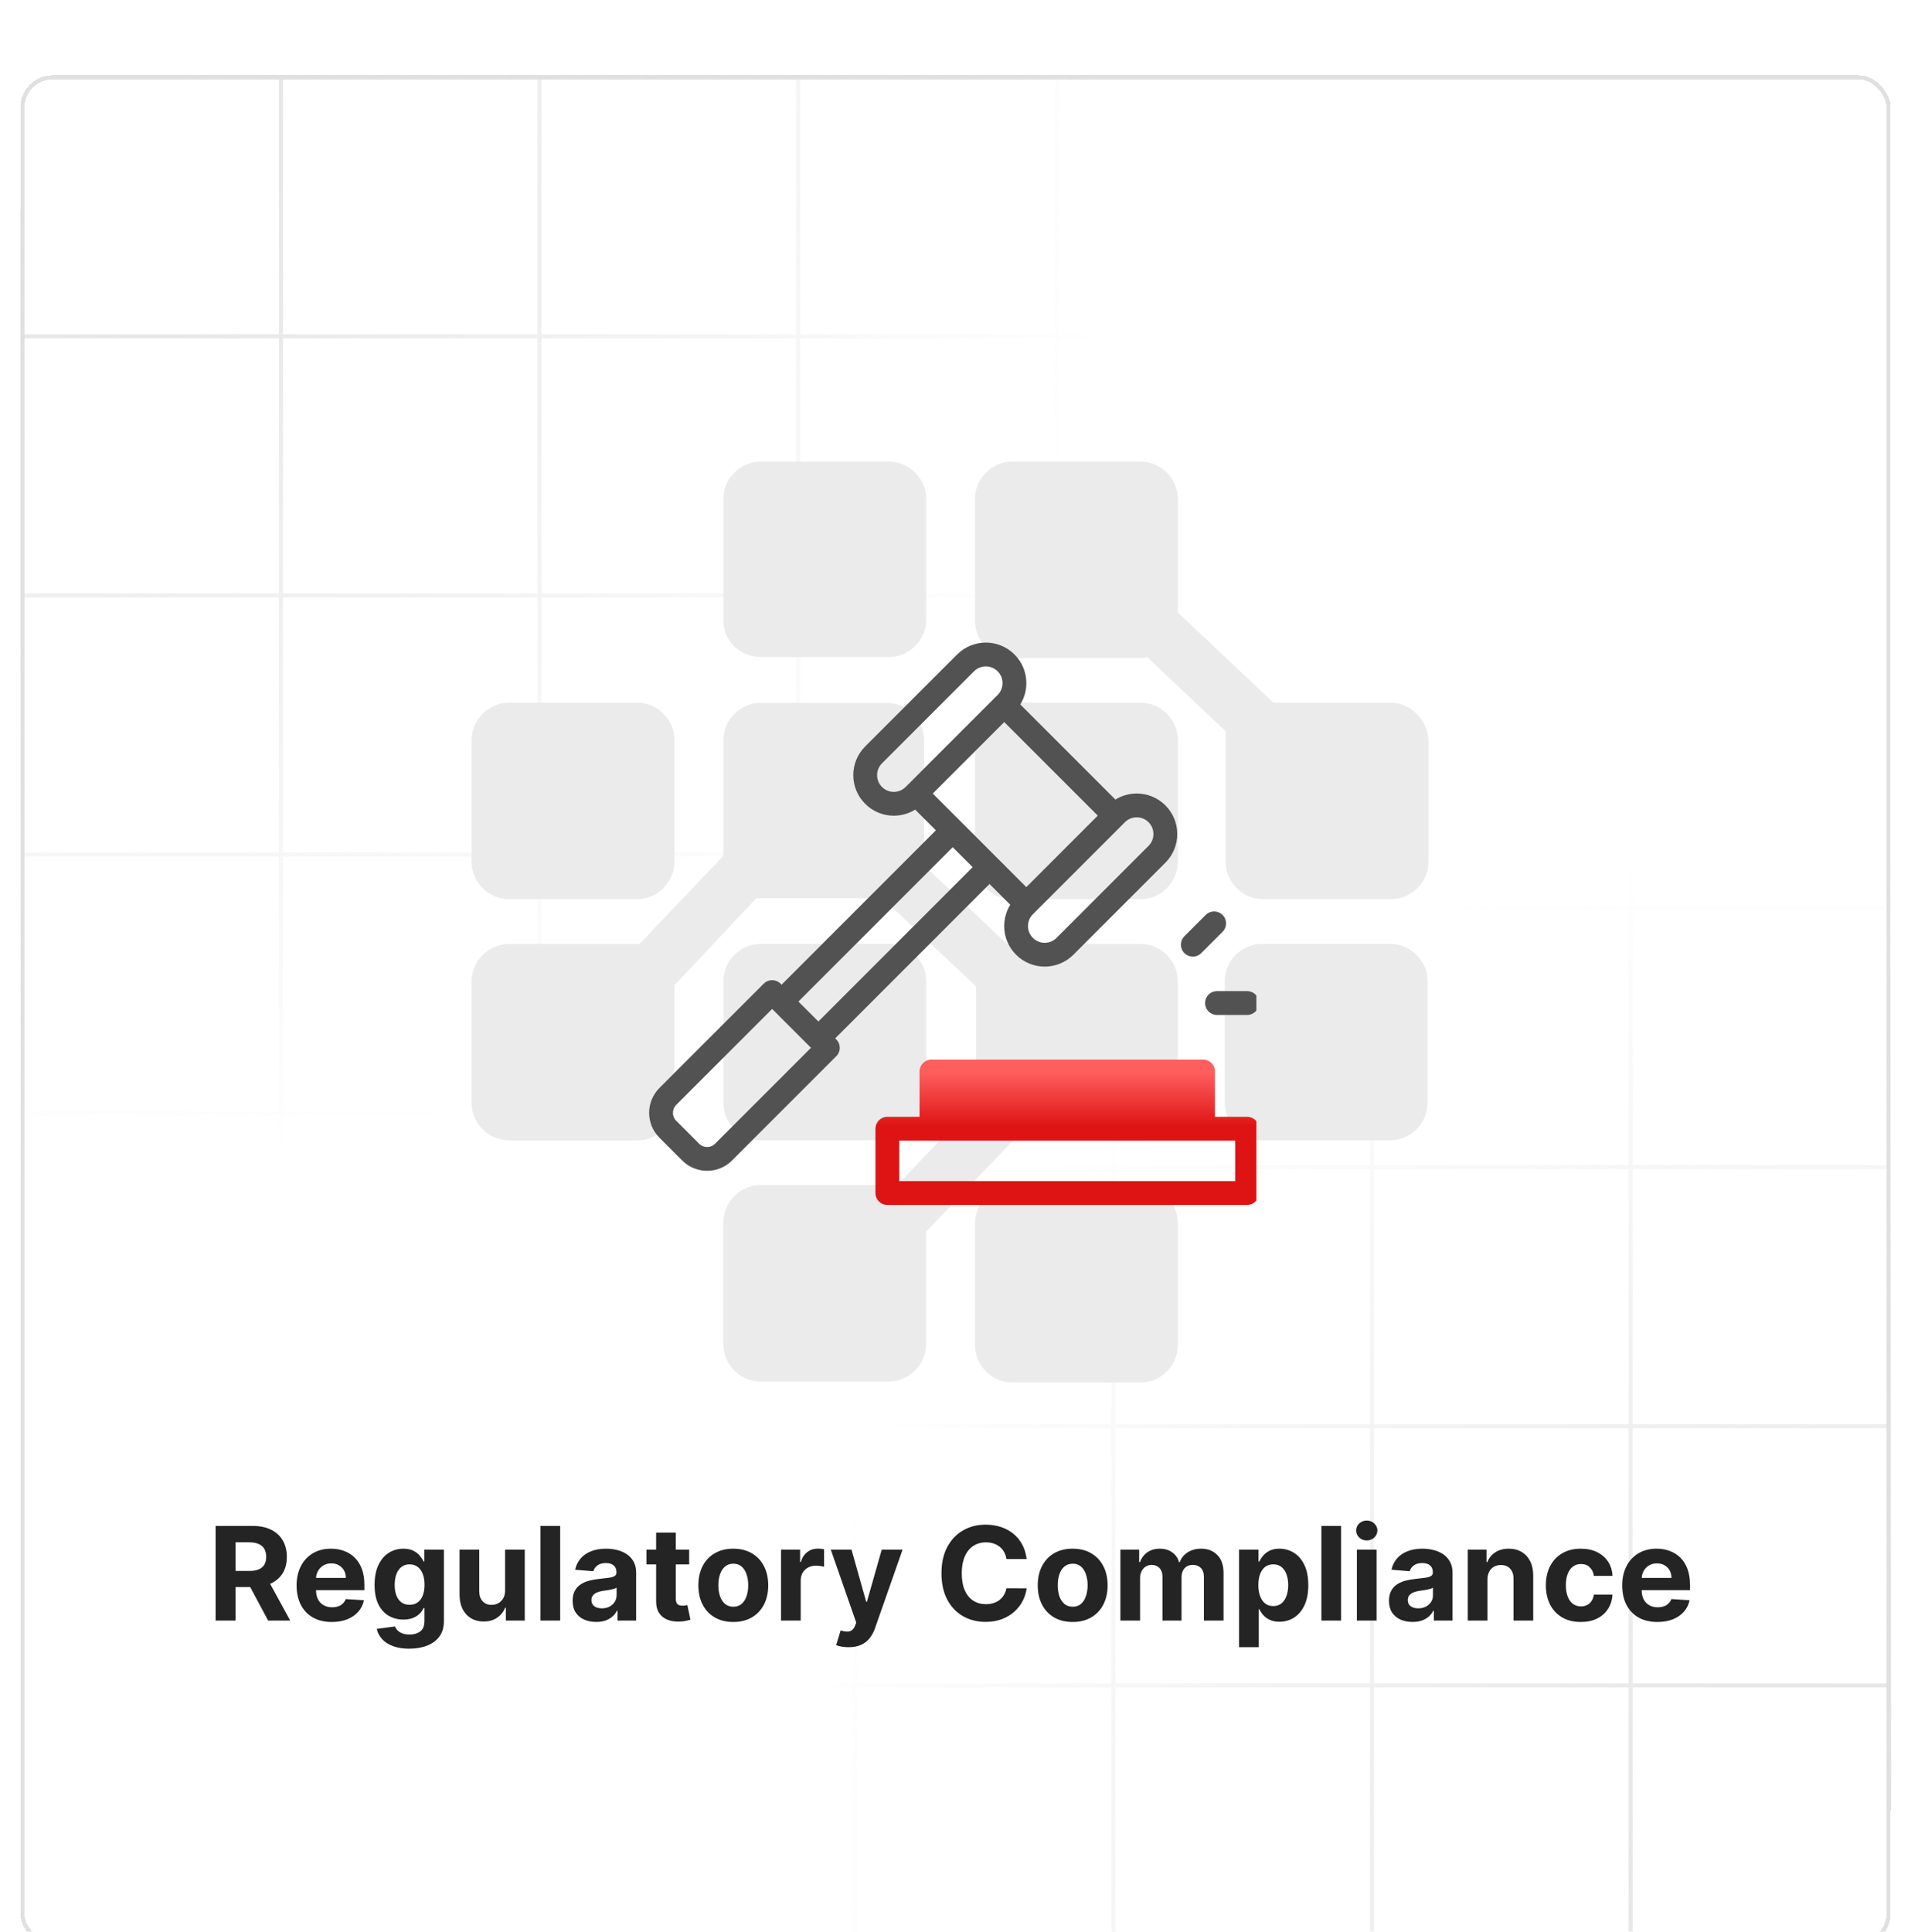
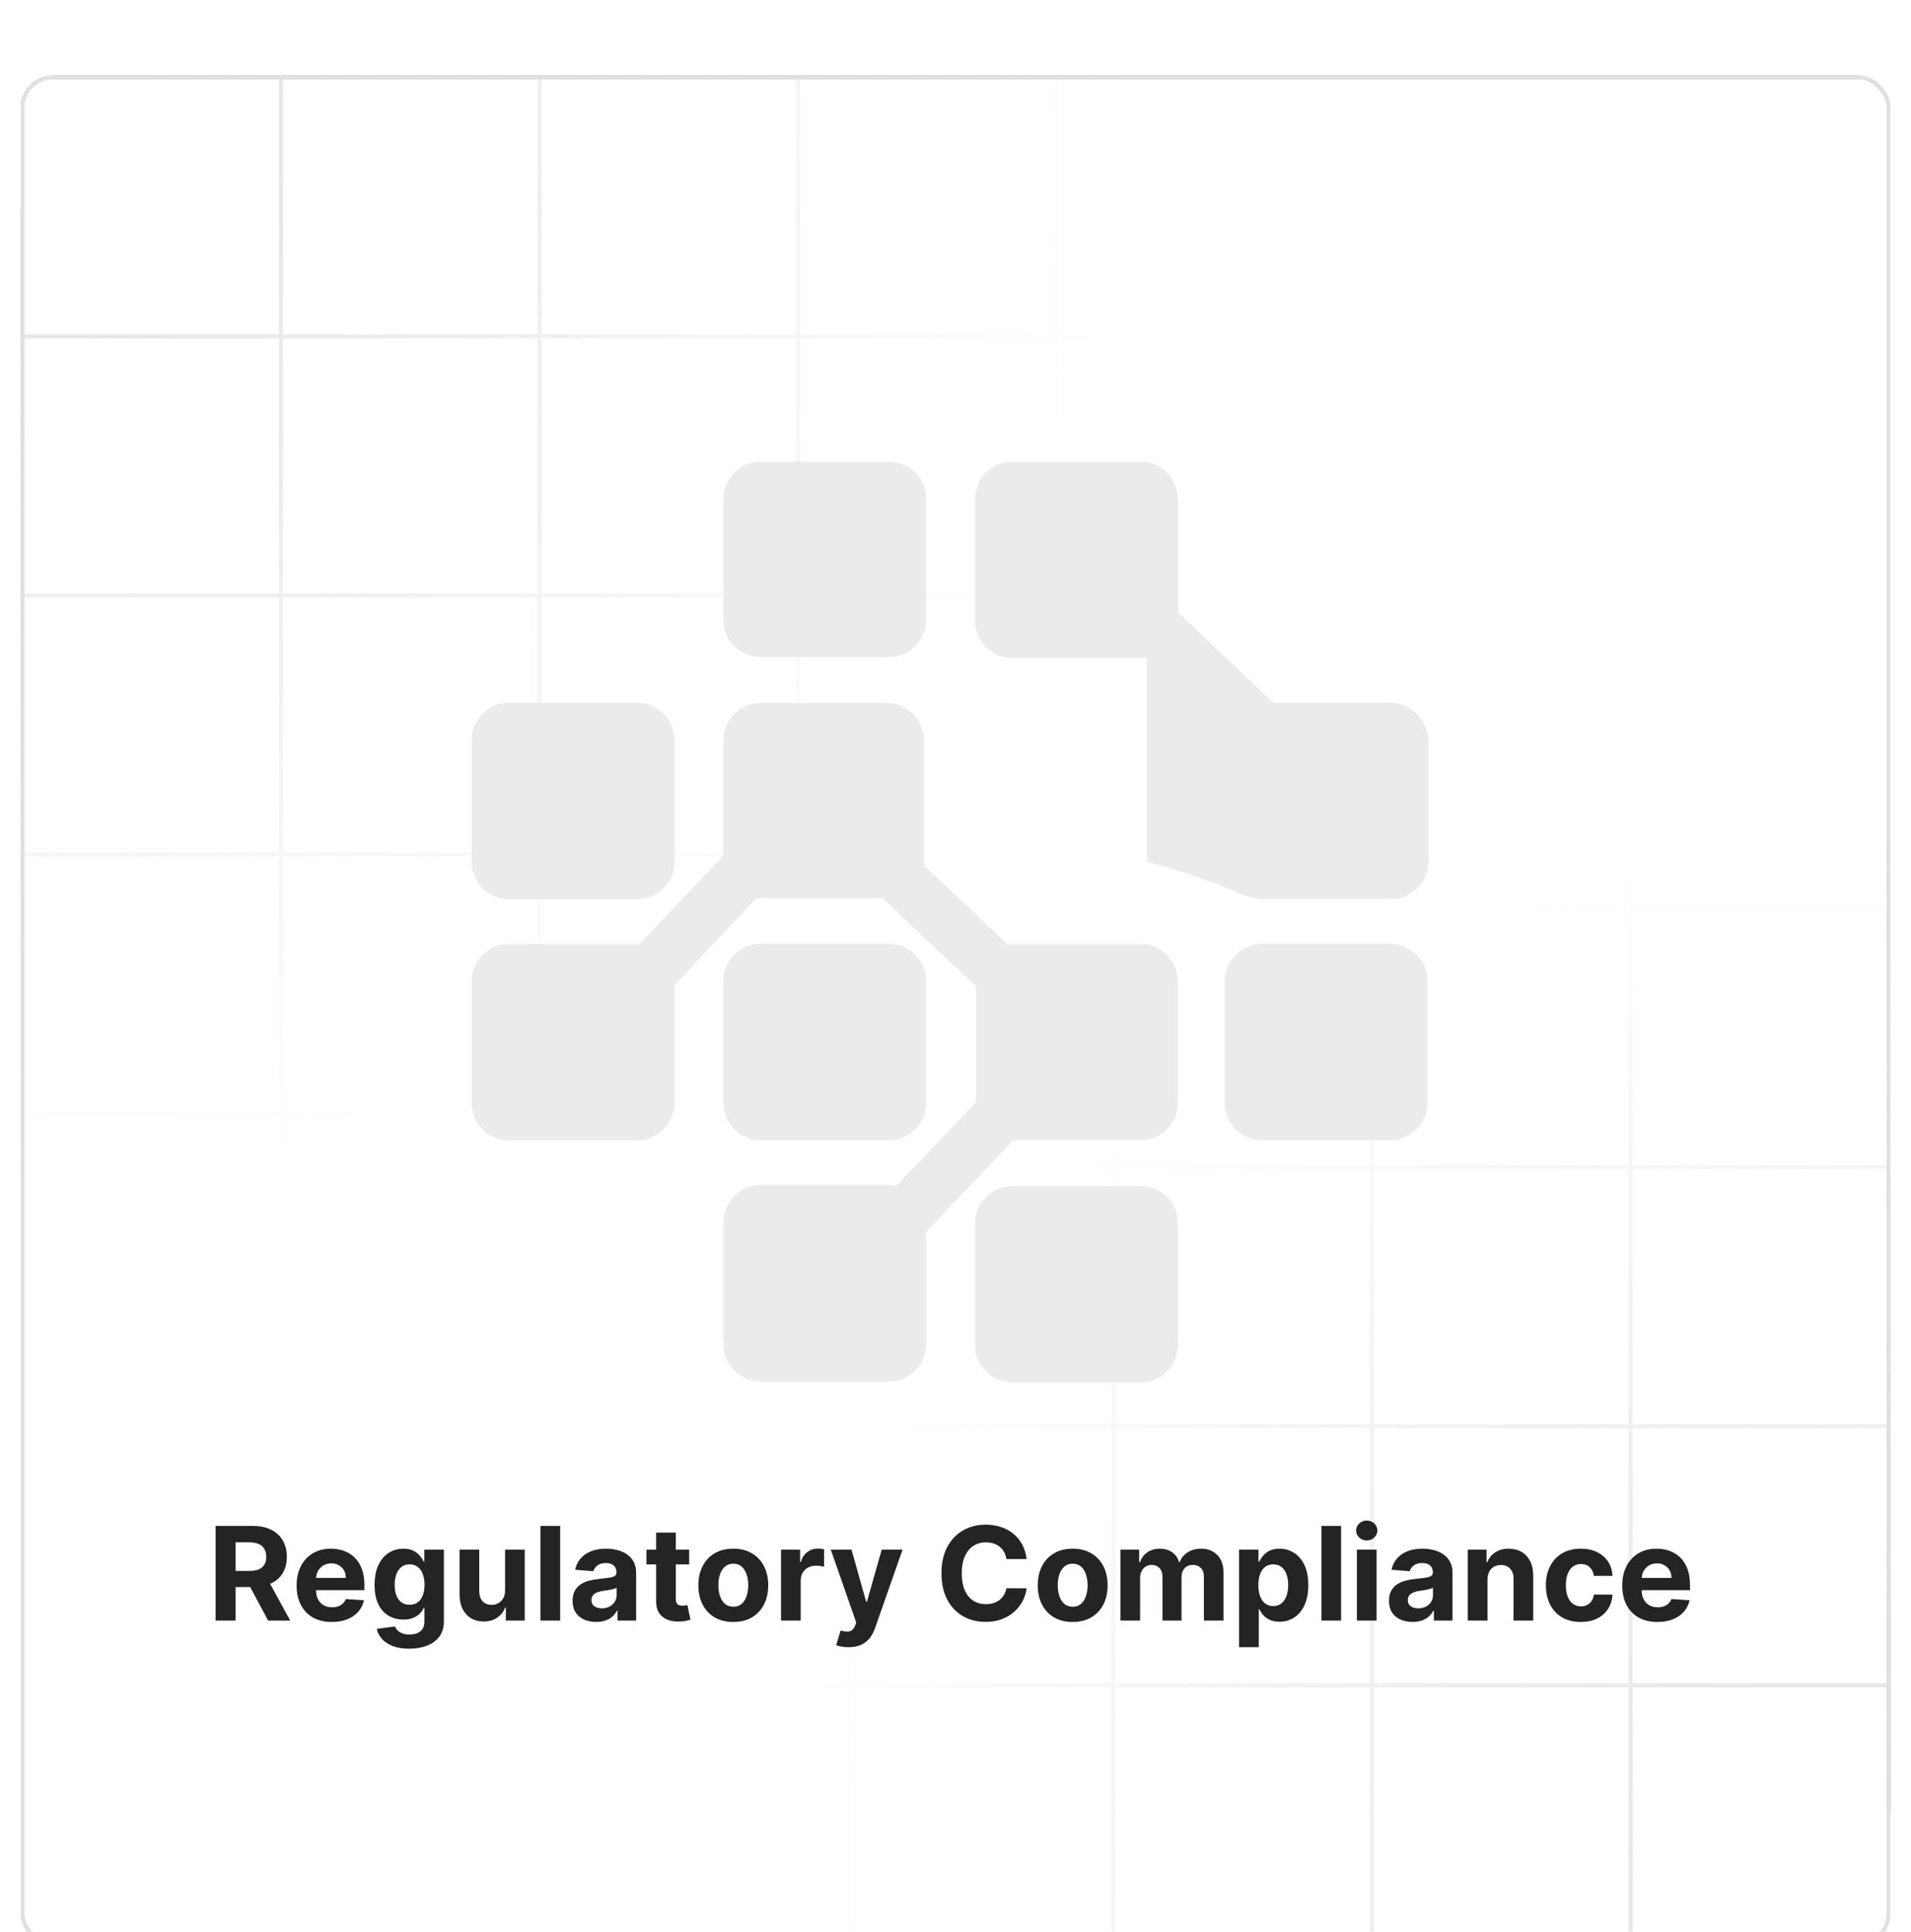
<svg xmlns="http://www.w3.org/2000/svg" width="470" height="475" viewBox="0 0 470 475" fill="none">
  <g filter="url(#filter0_ddddddi_851_12114)">
    <rect x="5" y="2" width="460" height="460" rx="8" fill="white" shape-rendering="crispEdges" />
    <rect x="5.5" y="2.5" width="459" height="459" rx="7.5" stroke="#E0E0E0" shape-rendering="crispEdges" />
    <path d="M323.491 257.321V321.026H259.893M323.491 257.321V193.616M323.491 257.321H259.893M259.893 321.026V257.321M259.893 321.026H196.295M323.491 193.616V129.911M323.491 193.616H259.893M259.893 257.321V193.616M259.893 257.321H196.295M323.491 129.911V66.205M323.491 129.911H259.893M259.893 193.616V129.911M259.893 193.616H196.295M323.491 66.205V2.5H259.893M323.491 66.205H259.893M259.893 129.911V66.205M259.893 129.911H196.295M259.893 2.5V66.205M259.893 2.5H196.295M259.893 66.205H196.295M196.295 321.026V257.321M196.295 321.026H132.696M196.295 257.321V193.616M196.295 257.321H132.696M196.295 193.616V129.911M196.295 193.616H132.696M196.295 129.911V66.205M196.295 129.911H132.696M196.295 66.205V2.5M196.295 66.205H132.696M196.295 2.5H132.696M132.696 321.026V257.321M132.696 321.026H69.098M132.696 257.321V193.616M132.696 257.321H69.098M132.696 193.616V129.911M132.696 193.616H69.098M132.696 129.911V66.205M132.696 129.911H69.098M132.696 66.205V2.5M132.696 66.205H69.098M132.696 2.5H69.098M69.098 321.026V257.321M69.098 321.026H5.5V257.321M69.098 257.321V193.616M69.098 257.321H5.5M69.098 193.616V129.911M69.098 193.616H5.5M69.098 129.911V66.205M69.098 129.911H5.5M69.098 66.205V2.5M69.098 66.205H5.5M69.098 2.5H38.341M5.5 257.321V193.616M5.5 193.616V129.911M5.5 129.911V66.205M5.5 66.205V35.396" stroke="url(#paint0_radial_851_12114)" />
    <path d="M146.637 206.807V143.102H210.235M146.637 206.807V270.512M146.637 206.807H210.235M210.235 143.102V206.807M210.235 143.102H273.833M146.637 270.512V334.217M146.637 270.512H210.235M210.235 206.807V270.512M210.235 206.807H273.833M146.637 334.217V397.923M146.637 334.217H210.235M210.235 270.512V334.217M210.235 270.512H273.833M146.637 397.923V461.628H210.235M146.637 397.923H210.235M210.235 334.217V397.923M210.235 334.217H273.833M210.235 461.628V397.923M210.235 461.628H273.833M210.235 397.923H273.833M273.833 143.102V206.807M273.833 143.102H337.431M273.833 206.807V270.512M273.833 206.807H337.431M273.833 270.512V334.217M273.833 270.512H337.431M273.833 334.217V397.923M273.833 334.217H337.431M273.833 397.923V461.628M273.833 397.923H337.431M273.833 461.628H337.431M337.431 143.102V206.807M337.431 143.102H401.03M337.431 206.807V270.512M337.431 206.807H401.03M337.431 270.512V334.217M337.431 270.512H401.03M337.431 334.217V397.923M337.431 334.217H401.03M337.431 397.923V461.628M337.431 397.923H401.03M337.431 461.628H401.03M401.03 143.102V206.807M401.03 143.102H464.628V206.807M401.03 206.807V270.512M401.03 206.807H464.628M401.03 270.512V334.217M401.03 270.512H464.628M401.03 334.217V397.923M401.03 334.217H464.628M401.03 397.923V461.628M401.03 397.923H464.628M401.03 461.628H431.787M464.628 206.807V270.512M464.628 270.512V334.217M464.628 334.217V397.923M464.628 397.923V428.732" stroke="url(#paint1_radial_851_12114)" />
    <rect width="235.328" height="226.449" transform="translate(116 97)" fill="white" fill-opacity="0.01" />
    <path d="M187.053 145.066H218.655C223.625 145.066 227.794 140.88 227.794 135.927V106.139C227.794 101.185 223.625 97 218.655 97H187.053C182.083 97 177.914 101.185 177.914 106.139V136.172C177.914 141.142 182.099 145.049 187.053 145.049V145.066Z" fill="#EBEBEB" />
-     <path d="M280.546 156.293H248.944C243.974 156.293 239.805 160.478 239.805 165.432V195.465C239.805 200.435 243.99 204.604 248.944 204.604H280.546C285.516 204.604 289.685 200.419 289.685 195.465V165.432C289.685 160.462 285.5 156.293 280.546 156.293Z" fill="#EBEBEB" />
    <path d="M187.053 263.901H218.655C223.625 263.901 227.794 259.715 227.794 254.762V224.729C227.794 219.759 223.609 215.59 218.655 215.59H187.053C182.083 215.59 177.914 219.775 177.914 224.729V254.762C177.914 259.732 182.099 263.901 187.053 263.901Z" fill="#EBEBEB" />
    <path d="M280.551 215.617H247.641L227.27 196.293V165.475C227.27 160.505 223.085 156.336 218.131 156.336H187.052C182.082 156.336 177.913 160.521 177.913 165.475V193.938L157.281 215.617H125.139C120.169 215.617 116 219.802 116 224.756V254.789C116 259.759 120.185 263.928 125.139 263.928H156.741C161.711 263.928 165.88 259.743 165.88 254.789V225.802L185.989 204.385H217.069L240.055 226.064V254.527L220.469 275.159C219.946 275.159 219.423 274.898 218.638 274.898H187.036C182.066 274.898 177.897 279.083 177.897 284.037V314.07C177.897 319.04 182.082 323.209 187.036 323.209H218.638C223.608 323.209 227.777 319.023 227.777 314.07V286.375L249.194 263.911H280.535C285.505 263.911 289.674 259.726 289.674 254.772V224.74C289.674 219.77 285.489 215.601 280.535 215.601L280.551 215.617Z" fill="#EBEBEB" />
-     <path d="M341.92 156.297H313.195L289.685 134.096V106.139C289.685 101.169 285.5 97 280.546 97H248.944C243.974 97 239.805 101.185 239.805 106.139V136.172C239.805 141.142 243.99 145.311 248.944 145.311H280.546C281.069 145.311 281.592 145.311 282.116 145.049L301.44 163.327V195.453C301.44 200.423 305.625 204.592 310.579 204.592H342.181C347.151 204.592 351.32 200.407 351.32 195.453V165.42C351.059 160.45 346.873 156.281 341.92 156.281V156.297Z" fill="#EBEBEB" />
+     <path d="M341.92 156.297H313.195L289.685 134.096V106.139C289.685 101.169 285.5 97 280.546 97H248.944C243.974 97 239.805 101.185 239.805 106.139V136.172C239.805 141.142 243.99 145.311 248.944 145.311H280.546C281.069 145.311 281.592 145.311 282.116 145.049V195.453C301.44 200.423 305.625 204.592 310.579 204.592H342.181C347.151 204.592 351.32 200.407 351.32 195.453V165.42C351.059 160.45 346.873 156.281 341.92 156.281V156.297Z" fill="#EBEBEB" />
    <path d="M341.948 215.59H310.346C305.376 215.59 301.207 219.775 301.207 224.729V254.762C301.207 259.732 305.392 263.901 310.346 263.901H341.948C346.918 263.901 351.087 259.715 351.087 254.762V224.729C351.087 219.759 346.902 215.59 341.948 215.59Z" fill="#EBEBEB" />
    <path d="M125.139 204.604H156.741C161.711 204.604 165.88 200.419 165.88 195.465V165.432C165.88 160.462 161.695 156.293 156.741 156.293H125.139C120.185 156.293 116 160.462 116 165.432V195.465C116 200.435 120.185 204.604 125.139 204.604Z" fill="#EBEBEB" />
    <path d="M280.546 275.141H248.944C243.974 275.141 239.805 279.326 239.805 284.28V314.312C239.805 319.283 243.99 323.452 248.944 323.452H280.546C285.516 323.452 289.685 319.266 289.685 314.312V284.28C289.685 279.048 285.5 275.141 280.546 275.141Z" fill="#EBEBEB" />
    <g clip-path="url(#clip0_851_12114)">
      <g clip-path="url(#clip1_851_12114)">
        <path d="M295.885 260.75V246.98H229.088V260.75" fill="url(#paint2_linear_851_12114)" />
-         <path d="M295.885 260.75V246.98H229.088V260.75M218.246 261.043H306.723V276.863H218.246V261.043Z" stroke="url(#paint3_linear_851_12114)" stroke-width="5.859" stroke-miterlimit="10" stroke-linecap="round" stroke-linejoin="round" />
        <path d="M273.606 183.533L247.517 157.444" stroke="#525252" stroke-width="5.859" stroke-miterlimit="10" stroke-linecap="round" stroke-linejoin="round" />
        <path d="M225.797 179.164L251.886 205.254" stroke="#525252" stroke-width="5.859" stroke-miterlimit="10" stroke-linecap="round" stroke-linejoin="round" />
        <path d="M201.875 238.225L242.762 197.338" stroke="#525252" stroke-width="5.859" stroke-miterlimit="10" stroke-linecap="round" stroke-linejoin="round" />
        <path d="M233.713 188.284L192.827 229.171" stroke="#525252" stroke-width="5.859" stroke-miterlimit="10" stroke-linecap="round" stroke-linejoin="round" />
        <path d="M189.902 227.456L164.258 253.099C162.023 255.334 162.023 258.957 164.258 261.192L169.863 266.797C172.098 269.031 175.721 269.031 177.955 266.797L203.599 241.153L189.902 227.456Z" stroke="#525252" stroke-width="5.859" stroke-miterlimit="10" stroke-linecap="round" stroke-linejoin="round" />
        <path d="M247.436 156.46L224.808 179.088C222.058 181.838 217.601 181.838 214.851 179.088C212.102 176.339 212.102 171.881 214.851 169.131L237.48 146.503C240.229 143.754 244.687 143.754 247.436 146.503C250.186 149.253 250.186 153.71 247.436 156.46Z" stroke="#525252" stroke-width="5.859" stroke-miterlimit="10" stroke-linecap="round" stroke-linejoin="round" />
        <path d="M274.592 183.611L251.964 206.239C249.214 208.989 249.214 213.446 251.964 216.196C254.714 218.945 259.171 218.945 261.921 216.196L284.549 193.567C287.298 190.818 287.298 186.36 284.549 183.611C281.799 180.861 277.342 180.861 274.592 183.611Z" stroke="#525252" stroke-width="5.859" stroke-miterlimit="10" stroke-linecap="round" stroke-linejoin="round" />
-         <path d="M306.722 230.146H299.309" stroke="#525252" stroke-width="5.859" stroke-miterlimit="10" stroke-linecap="round" stroke-linejoin="round" />
        <path d="M298.61 210.555L293.368 215.797" stroke="#525252" stroke-width="5.859" stroke-miterlimit="10" stroke-linecap="round" stroke-linejoin="round" />
      </g>
    </g>
    <path d="M53.023 382V358.727H62.205C63.962 358.727 65.462 359.042 66.704 359.67C67.954 360.292 68.905 361.174 69.557 362.318C70.216 363.455 70.546 364.792 70.546 366.33C70.546 367.875 70.212 369.205 69.546 370.318C68.879 371.424 67.913 372.273 66.648 372.864C65.39 373.455 63.867 373.75 62.08 373.75H55.932V369.795H61.284C62.224 369.795 63.004 369.667 63.625 369.409C64.246 369.152 64.708 368.765 65.011 368.25C65.322 367.735 65.477 367.095 65.477 366.33C65.477 365.557 65.322 364.905 65.011 364.375C64.708 363.845 64.242 363.443 63.614 363.17C62.992 362.89 62.208 362.75 61.261 362.75H57.943V382H53.023ZM65.591 371.409L71.375 382H65.943L60.284 371.409H65.591ZM81.605 382.341C79.81 382.341 78.264 381.977 76.969 381.25C75.681 380.515 74.688 379.477 73.992 378.136C73.294 376.788 72.946 375.193 72.946 373.352C72.946 371.557 73.294 369.981 73.992 368.625C74.688 367.269 75.669 366.212 76.935 365.455C78.207 364.697 79.7 364.318 81.412 364.318C82.563 364.318 83.635 364.504 84.628 364.875C85.628 365.239 86.499 365.788 87.242 366.523C87.992 367.258 88.575 368.182 88.992 369.295C89.408 370.402 89.617 371.697 89.617 373.182V374.511H74.878V371.511H85.06C85.06 370.814 84.908 370.197 84.605 369.659C84.302 369.121 83.882 368.701 83.344 368.398C82.813 368.087 82.196 367.932 81.492 367.932C80.757 367.932 80.105 368.102 79.537 368.443C78.976 368.777 78.537 369.227 78.219 369.795C77.901 370.356 77.738 370.981 77.73 371.67V374.523C77.73 375.386 77.889 376.133 78.207 376.761C78.533 377.39 78.992 377.875 79.582 378.216C80.173 378.557 80.874 378.727 81.685 378.727C82.222 378.727 82.715 378.652 83.162 378.5C83.609 378.348 83.992 378.121 84.31 377.818C84.628 377.515 84.87 377.144 85.037 376.705L89.514 377C89.287 378.076 88.821 379.015 88.117 379.818C87.419 380.614 86.518 381.235 85.412 381.682C84.313 382.121 83.044 382.341 81.605 382.341ZM100.639 388.909C99.071 388.909 97.726 388.693 96.605 388.261C95.492 387.837 94.605 387.258 93.946 386.523C93.287 385.788 92.859 384.962 92.662 384.045L97.139 383.443C97.276 383.792 97.492 384.117 97.787 384.42C98.082 384.723 98.472 384.966 98.957 385.148C99.45 385.337 100.048 385.432 100.753 385.432C101.806 385.432 102.673 385.174 103.355 384.659C104.045 384.152 104.389 383.299 104.389 382.102V378.909H104.185C103.973 379.394 103.654 379.852 103.23 380.284C102.806 380.716 102.26 381.068 101.594 381.341C100.927 381.614 100.132 381.75 99.207 381.75C97.897 381.75 96.704 381.447 95.628 380.841C94.56 380.227 93.707 379.292 93.071 378.034C92.442 376.769 92.128 375.17 92.128 373.239C92.128 371.261 92.45 369.61 93.094 368.284C93.738 366.958 94.594 365.966 95.662 365.307C96.738 364.648 97.916 364.318 99.196 364.318C100.173 364.318 100.991 364.485 101.651 364.818C102.31 365.144 102.84 365.553 103.241 366.045C103.651 366.53 103.965 367.008 104.185 367.477H104.366V364.545H109.173V382.17C109.173 383.655 108.81 384.898 108.082 385.898C107.355 386.898 106.348 387.648 105.06 388.148C103.779 388.655 102.306 388.909 100.639 388.909ZM100.741 378.114C101.522 378.114 102.181 377.92 102.719 377.534C103.264 377.14 103.681 376.58 103.969 375.852C104.264 375.117 104.412 374.239 104.412 373.216C104.412 372.193 104.268 371.307 103.98 370.557C103.692 369.799 103.276 369.212 102.73 368.795C102.185 368.379 101.522 368.17 100.741 368.17C99.946 368.17 99.276 368.386 98.73 368.818C98.185 369.242 97.772 369.833 97.492 370.591C97.211 371.348 97.071 372.223 97.071 373.216C97.071 374.223 97.211 375.095 97.492 375.83C97.779 376.557 98.192 377.121 98.73 377.523C99.276 377.917 99.946 378.114 100.741 378.114ZM124.219 374.568V364.545H129.06V382H124.412V378.83H124.23C123.836 379.852 123.181 380.674 122.264 381.295C121.355 381.917 120.245 382.227 118.935 382.227C117.768 382.227 116.741 381.962 115.855 381.432C114.969 380.902 114.276 380.148 113.776 379.17C113.283 378.193 113.033 377.023 113.026 375.659V364.545H117.866V374.795C117.874 375.826 118.151 376.64 118.696 377.239C119.241 377.837 119.973 378.136 120.889 378.136C121.473 378.136 122.018 378.004 122.526 377.739C123.033 377.466 123.442 377.064 123.753 376.534C124.071 376.004 124.226 375.348 124.219 374.568ZM137.773 358.727V382H132.932V358.727H137.773ZM146.628 382.33C145.514 382.33 144.522 382.136 143.651 381.75C142.779 381.356 142.09 380.777 141.582 380.011C141.082 379.239 140.832 378.277 140.832 377.125C140.832 376.155 141.01 375.341 141.366 374.682C141.723 374.023 142.207 373.492 142.821 373.091C143.435 372.689 144.132 372.386 144.912 372.182C145.7 371.977 146.526 371.833 147.389 371.75C148.404 371.644 149.223 371.545 149.844 371.455C150.465 371.356 150.916 371.212 151.196 371.023C151.476 370.833 151.616 370.553 151.616 370.182V370.114C151.616 369.394 151.389 368.837 150.935 368.443C150.488 368.049 149.851 367.852 149.026 367.852C148.154 367.852 147.461 368.045 146.946 368.432C146.431 368.811 146.09 369.288 145.923 369.864L141.446 369.5C141.673 368.439 142.12 367.523 142.787 366.75C143.454 365.97 144.313 365.371 145.366 364.955C146.427 364.53 147.654 364.318 149.048 364.318C150.018 364.318 150.946 364.432 151.832 364.659C152.726 364.886 153.518 365.239 154.207 365.716C154.904 366.193 155.454 366.807 155.855 367.557C156.257 368.299 156.457 369.189 156.457 370.227V382H151.866V379.58H151.73C151.45 380.125 151.075 380.606 150.605 381.023C150.135 381.432 149.571 381.754 148.912 381.989C148.253 382.216 147.491 382.33 146.628 382.33ZM148.014 378.989C148.726 378.989 149.355 378.848 149.901 378.568C150.446 378.28 150.874 377.894 151.185 377.409C151.495 376.924 151.651 376.375 151.651 375.761V373.909C151.499 374.008 151.291 374.098 151.026 374.182C150.768 374.258 150.476 374.33 150.151 374.398C149.825 374.458 149.499 374.515 149.173 374.568C148.848 374.614 148.552 374.655 148.287 374.693C147.719 374.777 147.223 374.909 146.798 375.091C146.374 375.273 146.045 375.519 145.81 375.83C145.575 376.133 145.457 376.511 145.457 376.966C145.457 377.625 145.696 378.129 146.173 378.477C146.658 378.818 147.272 378.989 148.014 378.989ZM169.497 364.545V368.182H158.986V364.545H169.497ZM161.372 360.364H166.213V376.636C166.213 377.083 166.281 377.432 166.418 377.682C166.554 377.924 166.743 378.095 166.986 378.193C167.236 378.292 167.524 378.341 167.849 378.341C168.077 378.341 168.304 378.322 168.531 378.284C168.759 378.239 168.933 378.205 169.054 378.182L169.815 381.784C169.573 381.86 169.232 381.947 168.793 382.045C168.353 382.152 167.819 382.216 167.19 382.239C166.024 382.284 165.001 382.129 164.122 381.773C163.251 381.417 162.573 380.864 162.088 380.114C161.603 379.364 161.365 378.417 161.372 377.273V360.364ZM180.349 382.341C178.584 382.341 177.058 381.966 175.77 381.216C174.49 380.458 173.501 379.405 172.804 378.057C172.107 376.701 171.759 375.129 171.759 373.341C171.759 371.538 172.107 369.962 172.804 368.614C173.501 367.258 174.49 366.205 175.77 365.455C177.058 364.697 178.584 364.318 180.349 364.318C182.115 364.318 183.637 364.697 184.918 365.455C186.205 366.205 187.198 367.258 187.895 368.614C188.592 369.962 188.94 371.538 188.94 373.341C188.94 375.129 188.592 376.701 187.895 378.057C187.198 379.405 186.205 380.458 184.918 381.216C183.637 381.966 182.115 382.341 180.349 382.341ZM180.372 378.591C181.175 378.591 181.846 378.364 182.384 377.909C182.921 377.447 183.327 376.818 183.599 376.023C183.88 375.227 184.02 374.322 184.02 373.307C184.02 372.292 183.88 371.386 183.599 370.591C183.327 369.795 182.921 369.167 182.384 368.705C181.846 368.242 181.175 368.011 180.372 368.011C179.562 368.011 178.88 368.242 178.327 368.705C177.781 369.167 177.368 369.795 177.088 370.591C176.815 371.386 176.679 372.292 176.679 373.307C176.679 374.322 176.815 375.227 177.088 376.023C177.368 376.818 177.781 377.447 178.327 377.909C178.88 378.364 179.562 378.591 180.372 378.591ZM192.088 382V364.545H196.781V367.591H196.963C197.281 366.508 197.815 365.689 198.565 365.136C199.315 364.576 200.179 364.295 201.156 364.295C201.399 364.295 201.66 364.311 201.94 364.341C202.221 364.371 202.467 364.413 202.679 364.466V368.761C202.452 368.693 202.137 368.633 201.736 368.58C201.334 368.527 200.967 368.5 200.634 368.5C199.921 368.5 199.285 368.655 198.724 368.966C198.171 369.269 197.732 369.693 197.406 370.239C197.088 370.784 196.929 371.413 196.929 372.125V382H192.088ZM208.702 388.545C208.088 388.545 207.512 388.496 206.974 388.398C206.444 388.307 206.005 388.189 205.656 388.045L206.747 384.432C207.315 384.606 207.827 384.701 208.281 384.716C208.743 384.731 209.141 384.625 209.474 384.398C209.815 384.17 210.092 383.784 210.304 383.239L210.588 382.5L204.327 364.545H209.418L213.031 377.364H213.213L216.861 364.545H221.986L215.202 383.886C214.876 384.826 214.433 385.644 213.872 386.341C213.319 387.045 212.618 387.587 211.77 387.966C210.921 388.352 209.899 388.545 208.702 388.545ZM252.494 366.875H247.517C247.426 366.231 247.241 365.659 246.96 365.159C246.68 364.652 246.32 364.22 245.881 363.864C245.441 363.508 244.934 363.235 244.358 363.045C243.79 362.856 243.172 362.761 242.506 362.761C241.301 362.761 240.252 363.061 239.358 363.659C238.464 364.25 237.771 365.114 237.278 366.25C236.786 367.379 236.54 368.75 236.54 370.364C236.54 372.023 236.786 373.417 237.278 374.545C237.778 375.674 238.475 376.527 239.369 377.102C240.263 377.678 241.297 377.966 242.472 377.966C243.131 377.966 243.741 377.879 244.301 377.705C244.869 377.53 245.373 377.277 245.812 376.943C246.252 376.602 246.616 376.189 246.903 375.705C247.199 375.22 247.403 374.667 247.517 374.045L252.494 374.068C252.366 375.136 252.044 376.167 251.528 377.159C251.021 378.144 250.335 379.027 249.472 379.807C248.616 380.58 247.593 381.193 246.403 381.648C245.222 382.095 243.884 382.318 242.392 382.318C240.316 382.318 238.46 381.848 236.824 380.909C235.195 379.97 233.907 378.61 232.96 376.83C232.021 375.049 231.551 372.894 231.551 370.364C231.551 367.826 232.028 365.667 232.983 363.886C233.938 362.106 235.233 360.75 236.869 359.818C238.506 358.879 240.347 358.409 242.392 358.409C243.741 358.409 244.991 358.598 246.142 358.977C247.301 359.356 248.328 359.909 249.222 360.636C250.116 361.356 250.843 362.239 251.403 363.284C251.972 364.33 252.335 365.527 252.494 366.875ZM263.818 382.341C262.053 382.341 260.527 381.966 259.239 381.216C257.958 380.458 256.97 379.405 256.273 378.057C255.576 376.701 255.227 375.129 255.227 373.341C255.227 371.538 255.576 369.962 256.273 368.614C256.97 367.258 257.958 366.205 259.239 365.455C260.527 364.697 262.053 364.318 263.818 364.318C265.583 364.318 267.106 364.697 268.386 365.455C269.674 366.205 270.667 367.258 271.364 368.614C272.061 369.962 272.409 371.538 272.409 373.341C272.409 375.129 272.061 376.701 271.364 378.057C270.667 379.405 269.674 380.458 268.386 381.216C267.106 381.966 265.583 382.341 263.818 382.341ZM263.841 378.591C264.644 378.591 265.314 378.364 265.852 377.909C266.39 377.447 266.795 376.818 267.068 376.023C267.348 375.227 267.489 374.322 267.489 373.307C267.489 372.292 267.348 371.386 267.068 370.591C266.795 369.795 266.39 369.167 265.852 368.705C265.314 368.242 264.644 368.011 263.841 368.011C263.03 368.011 262.348 368.242 261.795 368.705C261.25 369.167 260.837 369.795 260.557 370.591C260.284 371.386 260.148 372.292 260.148 373.307C260.148 374.322 260.284 375.227 260.557 376.023C260.837 376.818 261.25 377.447 261.795 377.909C262.348 378.364 263.03 378.591 263.841 378.591ZM275.557 382V364.545H280.17V367.625H280.375C280.739 366.602 281.345 365.795 282.193 365.205C283.042 364.614 284.057 364.318 285.239 364.318C286.436 364.318 287.455 364.617 288.295 365.216C289.136 365.807 289.697 366.61 289.977 367.625H290.159C290.515 366.625 291.159 365.826 292.091 365.227C293.03 364.621 294.14 364.318 295.42 364.318C297.049 364.318 298.371 364.837 299.386 365.875C300.409 366.905 300.92 368.367 300.92 370.261V382H296.091V371.216C296.091 370.246 295.833 369.519 295.318 369.034C294.803 368.549 294.159 368.307 293.386 368.307C292.508 368.307 291.822 368.587 291.33 369.148C290.837 369.701 290.591 370.432 290.591 371.341V382H285.898V371.114C285.898 370.258 285.652 369.576 285.159 369.068C284.674 368.561 284.034 368.307 283.239 368.307C282.701 368.307 282.216 368.443 281.784 368.716C281.36 368.981 281.023 369.356 280.773 369.841C280.523 370.318 280.398 370.879 280.398 371.523V382H275.557ZM304.744 388.545V364.545H309.517V367.477H309.733C309.945 367.008 310.252 366.53 310.653 366.045C311.063 365.553 311.593 365.144 312.244 364.818C312.903 364.485 313.722 364.318 314.699 364.318C315.972 364.318 317.146 364.652 318.222 365.318C319.297 365.977 320.157 366.973 320.801 368.307C321.445 369.633 321.767 371.295 321.767 373.295C321.767 375.242 321.453 376.886 320.824 378.227C320.203 379.561 319.354 380.572 318.278 381.261C317.21 381.943 316.013 382.284 314.688 382.284C313.748 382.284 312.949 382.129 312.29 381.818C311.638 381.508 311.104 381.117 310.688 380.648C310.271 380.17 309.953 379.689 309.733 379.205H309.585V388.545H304.744ZM309.483 373.273C309.483 374.311 309.627 375.216 309.915 375.989C310.203 376.761 310.619 377.364 311.165 377.795C311.71 378.22 312.373 378.432 313.153 378.432C313.941 378.432 314.608 378.216 315.153 377.784C315.699 377.345 316.112 376.739 316.392 375.966C316.68 375.186 316.824 374.288 316.824 373.273C316.824 372.265 316.684 371.379 316.403 370.614C316.123 369.848 315.71 369.25 315.165 368.818C314.619 368.386 313.949 368.17 313.153 368.17C312.366 368.17 311.699 368.379 311.153 368.795C310.616 369.212 310.203 369.803 309.915 370.568C309.627 371.333 309.483 372.235 309.483 373.273ZM329.835 358.727V382H324.994V358.727H329.835ZM333.713 382V364.545H338.554V382H333.713ZM336.145 362.295C335.425 362.295 334.808 362.057 334.293 361.58C333.785 361.095 333.531 360.515 333.531 359.841C333.531 359.174 333.785 358.602 334.293 358.125C334.808 357.64 335.425 357.398 336.145 357.398C336.865 357.398 337.478 357.64 337.986 358.125C338.501 358.602 338.759 359.174 338.759 359.841C338.759 360.515 338.501 361.095 337.986 361.58C337.478 362.057 336.865 362.295 336.145 362.295ZM347.409 382.33C346.295 382.33 345.303 382.136 344.432 381.75C343.561 381.356 342.871 380.777 342.364 380.011C341.864 379.239 341.614 378.277 341.614 377.125C341.614 376.155 341.792 375.341 342.148 374.682C342.504 374.023 342.989 373.492 343.602 373.091C344.216 372.689 344.913 372.386 345.693 372.182C346.481 371.977 347.307 371.833 348.17 371.75C349.186 371.644 350.004 371.545 350.625 371.455C351.246 371.356 351.697 371.212 351.977 371.023C352.258 370.833 352.398 370.553 352.398 370.182V370.114C352.398 369.394 352.17 368.837 351.716 368.443C351.269 368.049 350.633 367.852 349.807 367.852C348.936 367.852 348.242 368.045 347.727 368.432C347.212 368.811 346.871 369.288 346.705 369.864L342.227 369.5C342.455 368.439 342.902 367.523 343.568 366.75C344.235 365.97 345.095 365.371 346.148 364.955C347.208 364.53 348.436 364.318 349.83 364.318C350.799 364.318 351.727 364.432 352.614 364.659C353.508 364.886 354.299 365.239 354.989 365.716C355.686 366.193 356.235 366.807 356.636 367.557C357.038 368.299 357.239 369.189 357.239 370.227V382H352.648V379.58H352.511C352.231 380.125 351.856 380.606 351.386 381.023C350.917 381.432 350.352 381.754 349.693 381.989C349.034 382.216 348.273 382.33 347.409 382.33ZM348.795 378.989C349.508 378.989 350.136 378.848 350.682 378.568C351.227 378.28 351.655 377.894 351.966 377.409C352.277 376.924 352.432 376.375 352.432 375.761V373.909C352.28 374.008 352.072 374.098 351.807 374.182C351.549 374.258 351.258 374.33 350.932 374.398C350.606 374.458 350.28 374.515 349.955 374.568C349.629 374.614 349.333 374.655 349.068 374.693C348.5 374.777 348.004 374.909 347.58 375.091C347.155 375.273 346.826 375.519 346.591 375.83C346.356 376.133 346.239 376.511 346.239 376.966C346.239 377.625 346.477 378.129 346.955 378.477C347.439 378.818 348.053 378.989 348.795 378.989ZM365.835 371.909V382H360.994V364.545H365.608V367.625H365.812C366.199 366.61 366.847 365.807 367.756 365.216C368.665 364.617 369.767 364.318 371.062 364.318C372.275 364.318 373.331 364.583 374.233 365.114C375.134 365.644 375.835 366.402 376.335 367.386C376.835 368.364 377.085 369.53 377.085 370.886V382H372.244V371.75C372.252 370.682 371.979 369.848 371.426 369.25C370.873 368.644 370.112 368.341 369.142 368.341C368.491 368.341 367.915 368.481 367.415 368.761C366.922 369.042 366.536 369.451 366.256 369.989C365.983 370.519 365.843 371.159 365.835 371.909ZM388.787 382.341C386.999 382.341 385.461 381.962 384.173 381.205C382.893 380.439 381.908 379.379 381.219 378.023C380.537 376.667 380.196 375.106 380.196 373.341C380.196 371.553 380.541 369.985 381.23 368.636C381.927 367.28 382.916 366.223 384.196 365.466C385.476 364.701 386.999 364.318 388.764 364.318C390.287 364.318 391.62 364.595 392.764 365.148C393.908 365.701 394.813 366.477 395.48 367.477C396.147 368.477 396.514 369.652 396.582 371H392.014C391.885 370.129 391.545 369.428 390.991 368.898C390.446 368.36 389.73 368.091 388.844 368.091C388.094 368.091 387.438 368.295 386.878 368.705C386.325 369.106 385.893 369.693 385.582 370.466C385.272 371.239 385.116 372.174 385.116 373.273C385.116 374.386 385.268 375.333 385.571 376.114C385.882 376.894 386.317 377.489 386.878 377.898C387.438 378.307 388.094 378.511 388.844 378.511C389.397 378.511 389.893 378.398 390.332 378.17C390.779 377.943 391.147 377.614 391.435 377.182C391.73 376.742 391.923 376.216 392.014 375.602H396.582C396.507 376.936 396.143 378.11 395.491 379.125C394.848 380.133 393.957 380.92 392.821 381.489C391.685 382.057 390.34 382.341 388.787 382.341ZM407.636 382.341C405.841 382.341 404.295 381.977 403 381.25C401.712 380.515 400.72 379.477 400.023 378.136C399.326 376.788 398.977 375.193 398.977 373.352C398.977 371.557 399.326 369.981 400.023 368.625C400.72 367.269 401.701 366.212 402.966 365.455C404.239 364.697 405.731 364.318 407.443 364.318C408.595 364.318 409.667 364.504 410.659 364.875C411.659 365.239 412.53 365.788 413.273 366.523C414.023 367.258 414.606 368.182 415.023 369.295C415.439 370.402 415.648 371.697 415.648 373.182V374.511H400.909V371.511H411.091C411.091 370.814 410.939 370.197 410.636 369.659C410.333 369.121 409.913 368.701 409.375 368.398C408.845 368.087 408.227 367.932 407.523 367.932C406.788 367.932 406.136 368.102 405.568 368.443C405.008 368.777 404.568 369.227 404.25 369.795C403.932 370.356 403.769 370.981 403.761 371.67V374.523C403.761 375.386 403.92 376.133 404.239 376.761C404.564 377.39 405.023 377.875 405.614 378.216C406.205 378.557 406.905 378.727 407.716 378.727C408.254 378.727 408.746 378.652 409.193 378.5C409.64 378.348 410.023 378.121 410.341 377.818C410.659 377.515 410.902 377.144 411.068 376.705L415.545 377C415.318 378.076 414.852 379.015 414.148 379.818C413.451 380.614 412.549 381.235 411.443 381.682C410.345 382.121 409.076 382.341 407.636 382.341Z" fill="#242424" />
  </g>
  <defs>
    <filter id="filter0_ddddddi_851_12114" x="0" y="0" width="469.128" height="474.128" filterUnits="userSpaceOnUse" color-interpolation-filters="sRGB">
      <feFlood flood-opacity="0" result="BackgroundImageFix" />
      <feColorMatrix in="SourceAlpha" type="matrix" values="0 0 0 0 0 0 0 0 0 0 0 0 0 0 0 0 0 0 127 0" result="hardAlpha" />
      <feMorphology radius="4" operator="erode" in="SourceAlpha" result="effect1_dropShadow_851_12114" />
      <feOffset dy="8" />
      <feGaussianBlur stdDeviation="4" />
      <feComposite in2="hardAlpha" operator="out" />
      <feColorMatrix type="matrix" values="0 0 0 0 0 0 0 0 0 0 0 0 0 0 0 0 0 0 0.02 0" />
      <feBlend mode="normal" in2="BackgroundImageFix" result="effect1_dropShadow_851_12114" />
      <feColorMatrix in="SourceAlpha" type="matrix" values="0 0 0 0 0 0 0 0 0 0 0 0 0 0 0 0 0 0 127 0" result="hardAlpha" />
      <feMorphology radius="2" operator="erode" in="SourceAlpha" result="effect2_dropShadow_851_12114" />
      <feOffset dy="4" />
      <feGaussianBlur stdDeviation="2" />
      <feComposite in2="hardAlpha" operator="out" />
      <feColorMatrix type="matrix" values="0 0 0 0 0 0 0 0 0 0 0 0 0 0 0 0 0 0 0.03 0" />
      <feBlend mode="normal" in2="effect1_dropShadow_851_12114" result="effect2_dropShadow_851_12114" />
      <feColorMatrix in="SourceAlpha" type="matrix" values="0 0 0 0 0 0 0 0 0 0 0 0 0 0 0 0 0 0 127 0" result="hardAlpha" />
      <feMorphology radius="1.5" operator="erode" in="SourceAlpha" result="effect3_dropShadow_851_12114" />
      <feOffset dy="3" />
      <feGaussianBlur stdDeviation="1.5" />
      <feComposite in2="hardAlpha" operator="out" />
      <feColorMatrix type="matrix" values="0 0 0 0 0.106 0 0 0 0 0.106 0 0 0 0 0.106 0 0 0 0.03 0" />
      <feBlend mode="normal" in2="effect2_dropShadow_851_12114" result="effect3_dropShadow_851_12114" />
      <feColorMatrix in="SourceAlpha" type="matrix" values="0 0 0 0 0 0 0 0 0 0 0 0 0 0 0 0 0 0 127 0" result="hardAlpha" />
      <feMorphology radius="1" operator="erode" in="SourceAlpha" result="effect4_dropShadow_851_12114" />
      <feOffset dy="2" />
      <feGaussianBlur stdDeviation="1" />
      <feComposite in2="hardAlpha" operator="out" />
      <feColorMatrix type="matrix" values="0 0 0 0 0 0 0 0 0 0 0 0 0 0 0 0 0 0 0.04 0" />
      <feBlend mode="normal" in2="effect3_dropShadow_851_12114" result="effect4_dropShadow_851_12114" />
      <feColorMatrix in="SourceAlpha" type="matrix" values="0 0 0 0 0 0 0 0 0 0 0 0 0 0 0 0 0 0 127 0" result="hardAlpha" />
      <feOffset dy="0.5" />
      <feGaussianBlur stdDeviation="0.5" />
      <feComposite in2="hardAlpha" operator="out" />
      <feColorMatrix type="matrix" values="0 0 0 0 0 0 0 0 0 0 0 0 0 0 0 0 0 0 0.06 0" />
      <feBlend mode="normal" in2="effect4_dropShadow_851_12114" result="effect5_dropShadow_851_12114" />
      <feColorMatrix in="SourceAlpha" type="matrix" values="0 0 0 0 0 0 0 0 0 0 0 0 0 0 0 0 0 0 127 0" result="hardAlpha" />
      <feMorphology radius="1" operator="dilate" in="SourceAlpha" result="effect6_dropShadow_851_12114" />
      <feOffset />
      <feComposite in2="hardAlpha" operator="out" />
      <feColorMatrix type="matrix" values="0 0 0 0 0 0 0 0 0 0 0 0 0 0 0 0 0 0 0.04 0" />
      <feBlend mode="normal" in2="effect5_dropShadow_851_12114" result="effect6_dropShadow_851_12114" />
      <feBlend mode="normal" in="SourceGraphic" in2="effect6_dropShadow_851_12114" result="shape" />
      <feColorMatrix in="SourceAlpha" type="matrix" values="0 0 0 0 0 0 0 0 0 0 0 0 0 0 0 0 0 0 127 0" result="hardAlpha" />
      <feOffset dy="-1" />
      <feGaussianBlur stdDeviation="0.25" />
      <feComposite in2="hardAlpha" operator="arithmetic" k2="-1" k3="1" />
      <feColorMatrix type="matrix" values="0 0 0 0 0 0 0 0 0 0 0 0 0 0 0 0 0 0 0.04 0" />
      <feBlend mode="normal" in2="shape" result="effect7_innerShadow_851_12114" />
    </filter>
    <radialGradient id="paint0_radial_851_12114" cx="0" cy="0" r="1" gradientUnits="userSpaceOnUse" gradientTransform="translate(5.498 2.501) rotate(45.048) scale(368.459 339.4)">
      <stop stop-color="#E0E0E0" />
      <stop offset="0.77" stop-color="#E0E0E0" stop-opacity="0" />
    </radialGradient>
    <radialGradient id="paint1_radial_851_12114" cx="0" cy="0" r="1" gradientUnits="userSpaceOnUse" gradientTransform="translate(464.63 461.63) rotate(-134.952) scale(368.459 339.4)">
      <stop stop-color="#E0E0E0" />
      <stop offset="0.77" stop-color="#E0E0E0" stop-opacity="0" />
    </radialGradient>
    <linearGradient id="paint2_linear_851_12114" x1="262.487" y1="246.98" x2="262.487" y2="260.75" gradientUnits="userSpaceOnUse">
      <stop stop-color="#FF5E5E" />
      <stop offset="1" stop-color="#DE1313" />
    </linearGradient>
    <linearGradient id="paint3_linear_851_12114" x1="262.487" y1="246.98" x2="262.487" y2="260.75" gradientUnits="userSpaceOnUse">
      <stop stop-color="#FF5E5E" />
      <stop offset="1" stop-color="#DE1313" />
    </linearGradient>
    <clipPath id="clip0_851_12114">
-       <rect width="150" height="150" fill="white" transform="translate(159 135)" />
-     </clipPath>
+       </clipPath>
    <clipPath id="clip1_851_12114">
      <rect width="150" height="150" fill="white" transform="translate(159.652 135.652)" />
    </clipPath>
  </defs>
</svg>